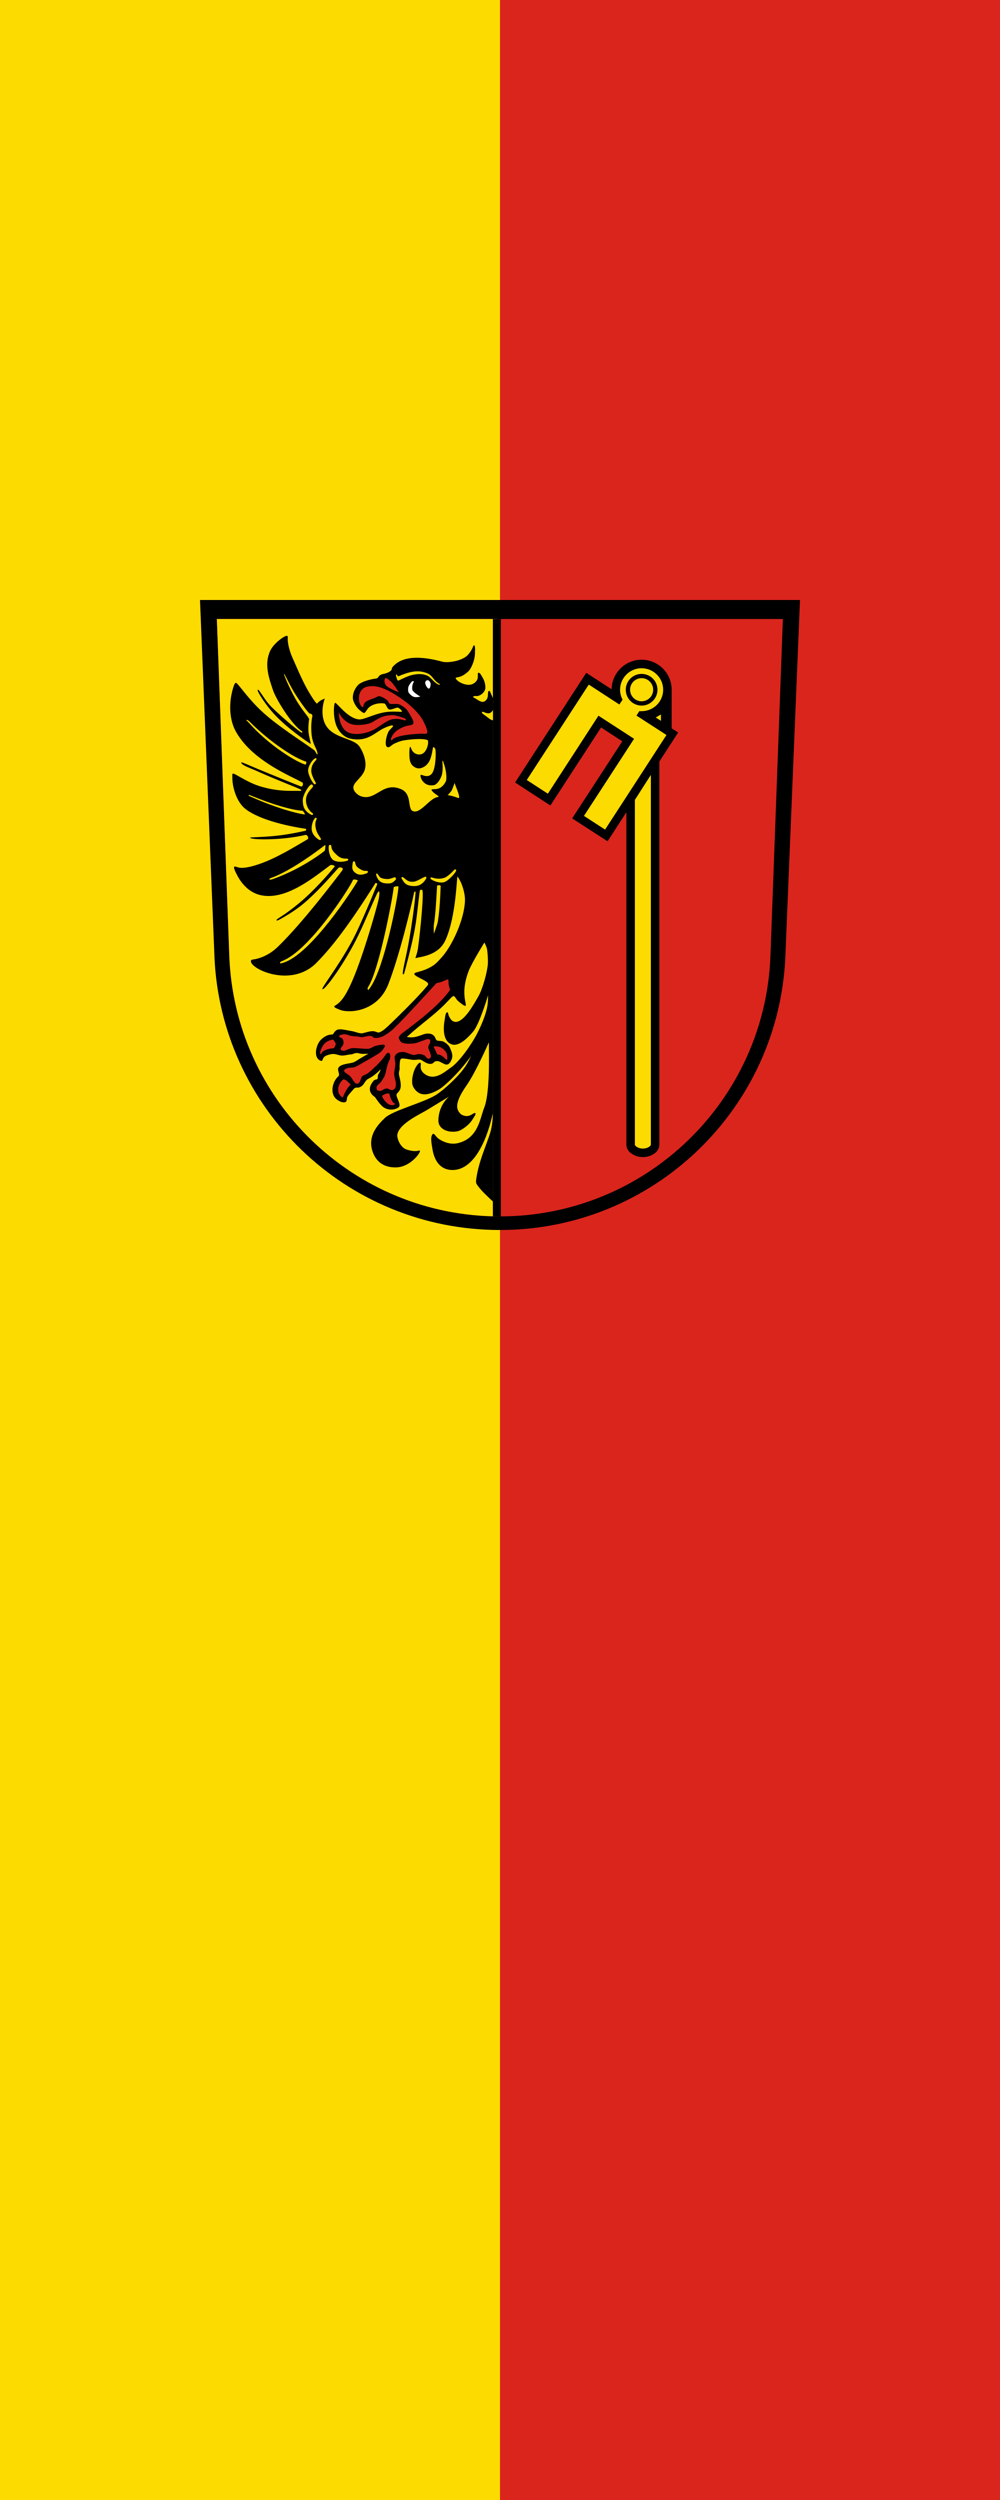
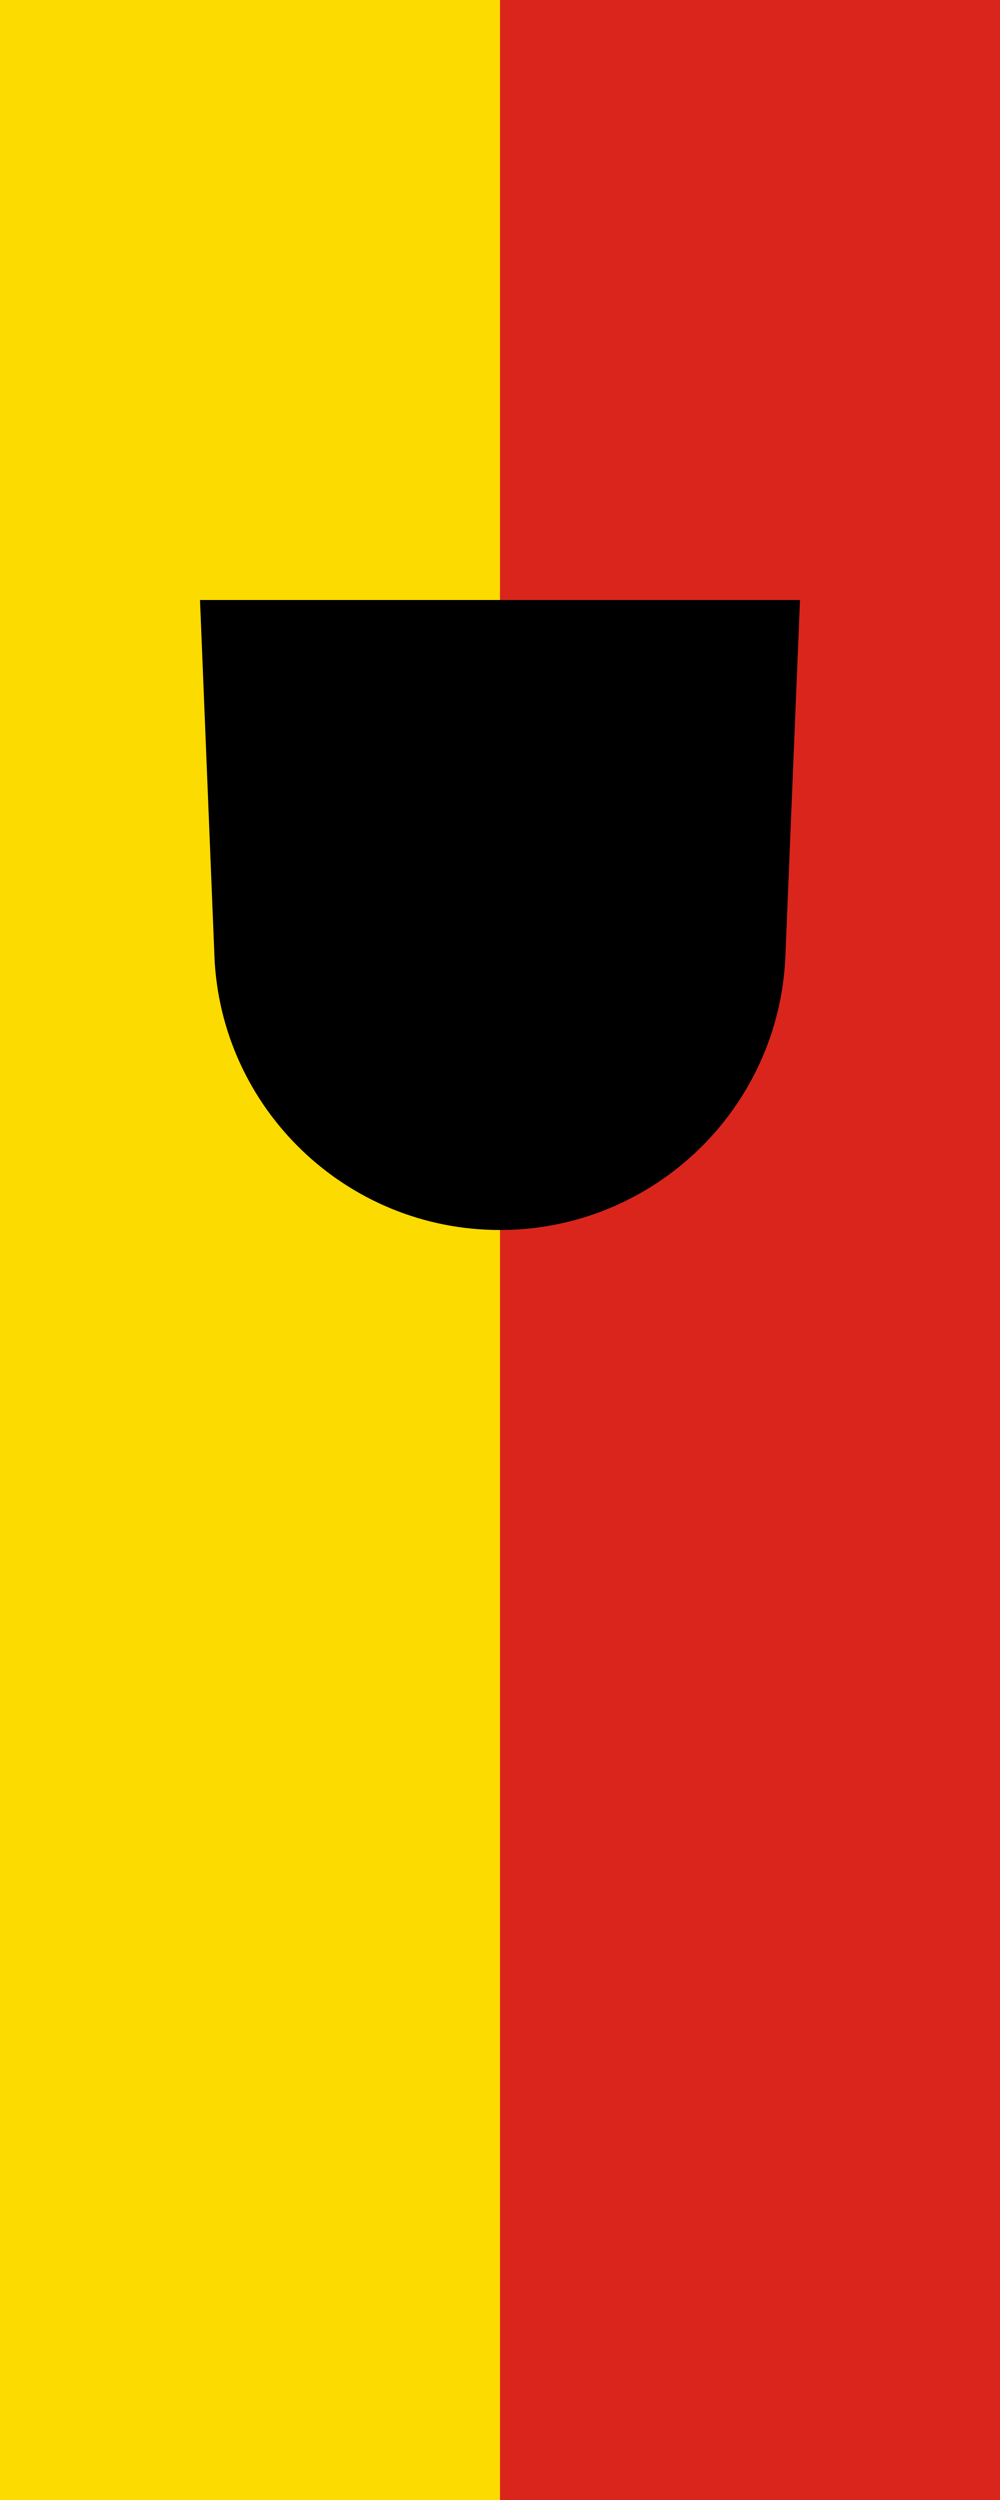
<svg xmlns="http://www.w3.org/2000/svg" xmlns:xlink="http://www.w3.org/1999/xlink" height="1500" width="600" version="1.1" id="svg344">
  <defs id="defs268">
    <clipPath id="SVGID_2_">
      <use overflow="visible" xlink:href="#a" id="use265" />
    </clipPath>
  </defs>
  <g id="g1754" transform="translate(889.718,76.484)">
    <path id="rect494" style="opacity:1;fill:#fcdb00;fill-opacity:1;stroke:none;stroke-width:1;stroke-linecap:square;stroke-miterlimit:3;stroke-dasharray:none;stop-color:#000000" d="m -889.718,-76.484 h 600 V 1423.516 h -600 z" />
    <path id="rect494-3" style="fill:#da251d;fill-opacity:1;stroke:none;stroke-width:1;stroke-linecap:square;stroke-miterlimit:3;stroke-dasharray:none;stop-color:#000000" d="m -589.718,-76.484 h 300 V 1423.516 h -300 z" />
  </g>
  <g id="g440" transform="matrix(0.6,0,0,0.6,119.922,360)">
    <path d="m 14.53,355.9 c 6.11,152.4 131.6,274.1 285.5,274.1 153.9,0 279.4,-121.7 285.5,-274.1 L 600.13,0 h -600 l 14.43,355.9 z" id="path270" />
    <g clip-path="url(#SVGID_2_)" id="g342">
-       <path id="a" fill="#da251d" d="M 583,19 570.6,355 C 565.7,500.2 446.4,616.4 300,616.4 153.6,616.4 34.3,500.2 29.4,355 L 16.99,19 h 566 z" />
      <path id="gold" d="M 4,-12 H 297 V 631 H 4 Z" stroke="#000000" stroke-width="8" fill="#fcdb00" />
      <path d="m 278.5,586.5 c -0.9,-1.4 -2.7,-2.6 -2.3,-6 2.2,-18.6 10.4,-35.1 14.3,-48.3 2.8,-9.7 2.3,-18.6 2.3,-18.6 0,0 -10.5,56.6 -40.3,56.4 -13.3,-0.1 -18.4,-11 -20,-21.3 -0.9,-5.8 -2.2,-11.9 0.3,-14.6 1.5,-1.5 3.1,2.8 6,4.7 4.9,3.4 12.1,6.1 19.4,4.3 20.2,-5 21.8,-24.4 26.1,-35.3 4.1,-10.2 4.9,-33 4.8,-49 0,-7.9 -0.1,-16.5 -0.1,-16.5 0,0 -13,29.7 -22.1,42.8 -13.4,19.1 -10.1,24.8 -6.1,28.9 1.2,1.2 5.3,2.7 8.2,1.8 3.4,-1 5.5,-3.7 6.5,-2.5 0.9,1 -1.7,4 -2.7,5.9 -3.3,5.6 -11.1,11.5 -15.8,12.2 -9.8,1.6 -18.6,-2.8 -18.5,-10.9 0.2,-15.8 10.7,-23.9 10.7,-23.9 0,0 -16.1,9.7 -21.4,13 -6.7,4.2 -28.3,13.7 -30.3,24.8 -0.7,3.8 2.9,12.7 8.6,14.9 3.1,1.2 6.9,1.9 9.8,1.8 2.4,0 3.6,-1.1 4.1,-0.3 1,1.6 -9.5,16.4 -23.9,16.6 -11.8,0.2 -19,-5.3 -22.6,-13.8 -7.2,-17 4.8,-29.3 11.7,-35.8 7.8,-7.3 38.6,-15.2 50.8,-22.8 7.9,-5 22.1,-17.9 29.3,-28.3 2.9,-4.2 5.9,-10.7 5.9,-10.7 0,0 -6,8.5 -13.5,16.6 -6.5,7 -14.4,14.5 -19,17.1 -12.4,7 -20.1,6 -25.1,-2.4 -2.2,-3.6 -1.5,-10.7 0.7,-16.6 1.5,-4.2 4.9,-8.8 6.2,-7.9 1.6,1.1 -2.5,6.9 5.2,11.8 9.8,6.3 19.6,-3.2 25,-6.8 9.1,-6 21.7,-24.6 26.6,-34.3 2.9,-5.6 8.6,-17.9 10.2,-27.4 0.8,-4.9 0.7,-10.8 0.7,-10.8 0,0 -8.5,28.5 -14.7,36 -3.9,4.7 -13.3,15 -20.7,13.3 -9.7,-2.2 -9.7,-15.8 -8,-24.8 0.5,-2.7 0.7,-7.4 2.6,-7.5 0.9,0 0.9,2 1.5,3.4 1.2,2.8 3.1,6.2 7,6.2 8.6,0 18.5,-18.4 22.8,-25.9 4.1,-7.3 8.8,-24 9.3,-32.4 0.2,-3.1 -0.1,-8.7 -0.7,-13.7 -0.5,-3.4 -2.8,-7.4 -2.8,-7.4 0,0 -12.6,20.5 -15.5,28 -5.7,14.5 -4.7,23.7 -4,28.7 0.2,1.6 1.4,6.3 0.7,6.6 -1.1,0.4 -4.1,-1.9 -7.5,-4.8 -2.7,-2.3 -3.3,-6.6 -6,-4.2 -1.5,1.3 -4.6,4.8 -6.9,7.1 -11.8,12 -25.2,20.9 -37.3,32.2 0,0 -0.8,0.6 -1.1,0.9 6.3,1.1 10.4,-0.3 16.2,-2.5 4.9,-1.7 10.7,-1.6 12.7,4.3 1,3.1 4.6,1.4 7.7,2.8 2.7,1.3 5.6,3.7 6.7,6.5 0.7,1.9 3.1,6.1 1.9,10.3 -1.4,4.8 -4.1,6.9 -6.6,6 -3,-1.1 -5.5,-3.1 -7.8,-3.3 -1,0 -2.7,0.1 -3.4,1 -3,3.5 -7.6,1.4 -12.1,-1.7 -2.2,-1.6 -5.2,-0.5 -7.8,-0.5 -3.4,0 -5.7,-0.9 -9,-1.2 -2.3,-0.2 -3.8,-0.5 -4.5,0.4 -1.2,1.6 -0.9,4.5 -1.2,7.1 -0.2,1.2 0.3,1.8 0,3.2 -0.6,3.5 -1.1,3.3 0.1,8.4 1.8,7.4 1.3,11.1 -0.8,13.6 -2.3,2.8 -3,2.6 -1.8,6 0.9,2.5 1.1,2.6 2.1,5.6 1.1,3.4 -0.2,4.6 -3.2,5.7 -5.2,2 -11.2,0.5 -14.6,-3.3 -2.7,-2.8 -4.4,-5.5 -6.4,-8.3 -7,-4.7 -6.2,-10.5 -1.5,-16.2 1.5,-1.8 3.4,-1.1 4,-2 0.5,-0.7 0.2,-3.5 0.7,-4.3 1.4,-2.2 2.1,-3.5 2.4,-5.2 -3.4,3.5 -7.5,7 -11.9,9.2 -4.2,2 -3.8,5.8 -8.1,8.2 -3.5,2 -4.4,-0.8 -7.3,2.7 -1.5,1.9 -5,5.3 -6,7.5 -0.6,1.9 -0.3,4.5 -1.8,5.1 -2.1,0.8 -4.9,-0.2 -7.3,-1.7 -5,-3 -6.3,-7.9 -5.5,-13.5 0.5,-2.8 1.6,-5.5 3.2,-7.8 2.5,-3.6 3.9,-2.5 2.8,-6.6 -0.6,-2.2 -0.9,-3.5 -0.2,-4.8 2.3,-3.8 10.1,-3.9 14.2,-5.1 2.1,-0.5 4.5,-2.3 6.9,-3.8 3.1,-1.9 6.2,-3.6 8.7,-5 -1.7,-0.1 -4.3,0.2 -6.8,0 -1.7,-0.1 -3.2,-0.9 -4.9,-0.8 -2,0.1 -3.9,1.2 -5.2,1.4 -2.9,0 -5,0.9 -7.9,1.1 -5.5,0.5 -6.8,-2.3 -12.5,-1.3 -2.4,0.5 -5.5,1.3 -7.1,3.1 -1.3,1.4 -1.1,3.9 -2.8,3.6 -0.7,-0.2 -1.5,-0.6 -2.4,-1.3 -5.3,-4.6 -1.9,-15.5 1.9,-19.5 2.6,-2.7 6.6,-5.4 10.4,-5.5 3.5,0 1.8,-1.8 5.3,-4.3 3.2,-2.3 10.3,0.1 16.1,0.9 2.3,0.4 7.7,2.6 10,2.1 3.1,-0.7 8.4,-2.6 11.6,-2 4.1,0.7 3.5,2.4 7.6,0 2.8,-1.6 5.4,-4.2 7.7,-6.3 10.8,-10.4 21.7,-21.1 31.8,-32.1 2.7,-2.9 3.4,-3.9 6.4,-7.3 0.6,-0.6 0.9,-1.8 0.4,-2.5 -2.4,-3.3 -14.4,-6.9 -13.5,-9.5 0.6,-1.8 9.4,-1.7 19.1,-8.3 2.7,-1.8 5.1,-4.5 7.8,-7.5 10.7,-11.5 23.2,-38.4 23.7,-57.4 0.2,-6.1 -2.4,-16.9 -7.4,-23.8 -0.9,-1.4 -1.2,39.8 -12.2,63.7 -7,15.2 -24.3,16.4 -29.8,17.8 -0.6,0.1 1.7,-4.1 2.5,-10.5 2.6,-19.2 6.2,-57.8 4,-57.8 -0.5,0 -1.2,0 -1.9,0.1 -0.8,0.2 -1.9,16.2 -4.4,33.3 -2.3,15.1 -6.8,31.9 -9.4,42 -1.7,6 -2,9.5 -3.3,9.1 -1.6,-0.5 3.2,-17.1 6.4,-36.2 3.8,-21.9 6.6,-46.4 6,-46.6 -0.1,0 -1.1,0 -1.4,1.1 -2,10.1 -14,61.4 -25.7,91.5 -10.9,28.1 -39.9,29.4 -48.7,25.6 -2,-0.9 -5.4,-1.9 -5.4,-3.2 0.1,-1.1 3.4,-1.3 8.3,-7.7 4.4,-5.8 9.9,-16.7 17,-36.7 6.5,-18.2 14,-43.1 18.2,-59.2 1.8,-6.7 1.9,-11.2 1.3,-11.4 -1.2,-0.6 -2.4,2.9 -6.3,11.6 -5.1,11.2 -11.8,28.1 -20.1,43.2 -13.4,24.5 -28.7,44.6 -30.3,42.8 -1.1,-1.2 15.2,-21.6 29.1,-47 6,-11.1 11.1,-23.2 15.5,-33.3 6,-13.8 7.4,-18 10.1,-24.1 0.1,-0.4 0.5,-1 -0.6,-1.6 -1.2,-0.6 -1.5,0.8 -1.7,1.1 -26.2,41.3 -42.5,62.5 -58.1,78.4 -25.99,26.7 -69.19,5.1 -65.55,-2.3 0.47,-0.9 2.83,-0.7 6.08,-1.6 5.25,-1.4 13.05,-4.5 20.84,-12.1 25.63,-24.8 59.83,-70.6 62.63,-74.1 1.9,-2.3 2.7,-3.7 1.6,-4.5 -1.2,-0.8 -3.1,-0.8 -3.7,-0.2 -2.7,2.7 -18.4,21.6 -34.1,35 -7.08,6.1 -14.66,10.8 -19.93,13.9 -4.88,2.9 -7.72,4.5 -8.05,3.6 -0.34,-0.9 3.29,-2.8 8.3,-6.2 5.43,-3.8 12.56,-9.2 19.58,-15.5 14.8,-13.3 28.5,-29.8 30.2,-31.9 1,-1.2 -3.3,-2.2 -4.2,-1.6 -16,11.8 -42.67,34.2 -67.33,30.5 -13.08,-1.9 -21.01,-11.5 -25.25,-19.2 -2.44,-4.4 -4.32,-8.6 -3.59,-9.5 0.93,-1.2 2.24,0.6 6.34,0.9 3.99,0.3 10.64,-0.7 22.16,-5 10.81,-4 23.73,-11.1 33.42,-16.8 5.35,-3.1 9.25,-5.5 11.75,-6.9 0.5,-0.3 0.4,-1.6 -0.1,-2.7 -0.7,-1.2 -1.6,-1.6 -2.2,-1.5 -24.08,5.7 -55.89,5.1 -55.45,2.7 0.06,-0.4 13.51,-0.4 26.83,-1.9 13.04,-1.4 25.92,-4.4 28.22,-4.9 0.8,-0.2 1,-0.7 1,-1.1 0.1,-0.3 -0.1,-0.8 -0.5,-0.9 C 90.83,226.6 61.21,220.7 46,209.3 36.27,202 32.46,186.2 32.5,178.4 c 0.01,-2.3 -0.34,-4.5 0.5,-4.8 1.86,-0.6 13.08,8.3 27.17,12.7 7.44,2.3 15.72,3.8 23.14,4.3 6.95,0.5 13.14,0.1 17.49,0.3 0.1,0 1.4,-0.6 -0.2,-1.5 -1.17,-0.8 -24.01,-9.6 -40.97,-17.2 -4.83,-2.2 -9.29,-3.9 -12.82,-5.5 -3.67,-1.7 -5.87,-3.3 -5.31,-4.3 0.31,-0.5 7.19,2.7 16.5,6.6 14.72,6.1 35.11,14.4 42.9,17.4 2.3,0.8 2.7,-3.4 1.6,-3.9 -0.4,-0.2 -3.81,-2.1 -4.31,-2.3 -18.04,-8.8 -48.62,-23.8 -62.44,-49.1 -5.95,-11 -6.23,-24.6 -4.42,-35.12 0.58,-3.32 2.84,-13.17 4.59,-13.17 2.18,0 11.11,14.91 26.83,29.29 15.56,14.2 37.17,27.7 51.25,37.8 1.5,1 2.7,4.5 3.3,4.5 0.6,-0.1 0.4,-0.6 0.3,-1.2 -0.8,-5.9 -5.5,-8.6 -6.1,-21.9 -0.3,-6 0.1,-11 1,-15 0.4,-1.9 -2.1,-3.1 -2.7,-2.7 -0.5,0.2 -7.4,-8.5 -14.13,-19.12 -6.12,-9.59 -10.91,-21.03 -11.59,-20.75 -0.5,0.21 5,13.71 11.75,25.58 6.07,10.59 13.17,17.89 13.37,19.79 0,0.7 -1,6.9 -0.6,12.5 0.4,4.9 2.1,10.7 2.3,11.9 0.1,0.5 -0.2,0.3 -0.4,0.2 -1.3,-0.7 -25.52,-16.6 -39.37,-33.2 -5.67,-6.8 -10.47,-14.01 -12.5,-18 -0.85,-1.65 -1.1,-2.47 -0.63,-2.69 0.67,-0.32 1.13,0.67 2.13,2 2.45,3.27 6.37,10.09 11.62,15.29 13.15,12.9 28.45,24.9 29.45,25.3 0.1,0.1 0.8,0.4 1.1,0.1 0.2,-0.2 0.3,-0.8 -0.1,-1.1 C 98.39,128.9 92.86,123.1 87,114.8 81.16,106.5 74.99,95.71 73.17,90.31 69.06,78.1 64,63.98 70.5,50.48 74.18,42.84 85.59,34.89 87.42,35.86 c 0.86,0.46 0.21,2.96 0.58,5.95 0.56,4.44 2.13,10.35 4.34,15.33 4.35,9.84 10.06,23.34 15.16,32.34 5.5,9.66 9.3,14.62 9.7,14.12 3,-3.74 7.1,-4.51 7.8,-5.21 -0.9,1.91 -5.9,17.41 2,28.51 8.2,11.4 26.2,11.4 32.2,19.1 2.5,3.2 8,13.7 6,22.6 -2.4,10.9 -17,15 -9.7,23.7 3.8,4.5 9.7,5.9 15.3,4 9.4,-3.2 16.1,-12.9 30,-7.3 12.2,4.8 6,20.4 12.7,22.3 7.7,2.2 16.3,-13.4 24.7,-14.3 1.7,-0.2 -1,-1.8 -3.3,-3.5 -1.9,-1.4 -3.5,-3.3 -3.2,-3.9 0.5,-0.8 4.5,0.2 8,-1.5 3.3,-1.5 6.1,-5.6 6.6,-7.9 0.6,-3 0,-10.7 -2.6,-17.5 -0.4,-0.9 -0.4,-2.1 -1.1,-1.8 -0.4,0.1 0.9,7.1 -0.4,13.1 -1.2,5.1 -5,10.5 -8,11.1 -11.7,2.2 -14.6,-9.9 -13.3,-10.2 0.9,-0.3 2.6,0.8 4.6,1.1 2.5,0.4 5.5,-0.2 7.3,-3.6 3.5,-6.6 3.4,-22.5 2.5,-23.7 -0.6,-0.7 -1.3,-2.1 -2,-1.4 -0.6,0.5 -1,8.4 -3.8,13.8 -2.8,5.3 -7.7,7.4 -10.7,7.3 -2.4,0 -6.9,-1.9 -8.4,-6.7 -0.9,-2.7 -0.9,-6 -0.9,-8.8 0,-3.4 0.3,-6 0.9,-6.1 0.5,0 0.8,2 1.9,3.8 1.5,2.3 4.3,4.4 8.3,3.8 6.8,-1 9,-13.5 6.9,-14.4 -3.6,-1.4 -13,-1.3 -23.7,0.4 -2.7,0.4 -7.9,2.3 -10.2,3.7 -2.6,1.5 -3.9,3.7 -6.1,3 -2.8,-1 -1.7,-9.2 0.8,-14.8 1.7,-3.7 6.1,-5.7 4.5,-6.8 -0.9,-0.6 -6.3,1.3 -10.9,3.8 -4.5,2.6 -9.1,6.4 -14.8,8.5 -6.2,2.3 -12.4,1.8 -16.8,0.8 -6.4,-1.5 -11.7,-7 -14.2,-14 -3.2,-9.5 -2.1,-21.8 -0.8,-21.8 1.8,0 12.6,15.6 23.7,16.6 4.9,0.5 14.3,-5.1 25.7,-7.1 9.3,-1.6 16.8,0.1 17.4,-0.7 0.2,-0.3 -0.8,-2.1 -3.4,-3.7 -2.1,-1.2 -6.4,2.3 -9.5,1.5 -2.2,-0.6 -2.9,-5.8 -5.1,-6 -6.1,-0.6 -10.2,0.9 -13.3,2.7 -3.4,2.1 -4.3,5.4 -6.2,6.8 -0.8,0.7 -3.6,-1.8 -4.3,-2.3 -3.7,-2.9 -6.6,-8 -7.2,-11.41 -1,-6.71 3.7,-13.57 6.9,-15.63 4.4,-2.77 11.3,-4.37 16,-5 3.7,-0.48 1.3,-3.37 7.7,-4.67 4.1,-0.82 6.9,-2.47 7.8,-3.83 0.7,-1.06 0.3,-1.98 1.1,-2.91 11.3,-13.71 34.8,-9.52 49.9,-5.44 4.9,1.3 17.3,-0.18 24,-5.4 2,-1.5 5,-5.51 6.5,-9.25 0.4,-1.16 1.1,-2.45 1.7,-1.37 0.3,0.65 0.5,2.4 0.5,2.71 0.1,1.23 -0.2,3.66 -0.1,4.75 0,6.3 -3,13.54 -5.5,16.91 -1,1.48 -5.1,5.05 -8.8,6.42 -3,1.1 -5.3,0.78 -5,1.83 1.1,3.27 10.9,8.52 17,5.67 1.8,-0.83 4.3,-2.71 5,-5.6 0.5,-2.56 -0.5,-6.17 1.2,-5.63 1.6,0.54 2.5,2.83 3.5,4.44 2,3.21 3.1,6.88 3,10.81 -0.1,3.19 -3.3,6.59 -6.5,7.69 -2.8,0.97 -5.3,-0.4 -5.6,1.12 -0.2,0.7 0.9,0.91 1.9,1.5 1.8,1.08 4.1,2.89 6.6,3.49 1.9,0.5 4.7,-1 5.7,-3.99 0.9,-2.63 -0.1,-6.41 1.7,-7 0.6,-0.23 1.2,1.71 2.2,3.82 0.5,1.12 1.1,2.39 1.6,3.69 v -68.75 585.3 -13.3 c -5.4,-5 -12.3,-11.6 -14.6,-15.1 z" id="path274" />
      <path d="m 459.5,161.5 v 383.1 c 0,7.7 -8.6,12.5 -16.5,12.5 -7.9,0 -16.5,-4.8 -16.5,-12.5 V 212.3 l -18.8,29 -35.4,-22.9 50.1,-77.1 -21.2,-13.8 -50.7,78 -35.3,-23 71.2,-109.7 25.3,16.48 c 0.3,-16.34 13.7,-29.56 30,-29.56 16.6,0 30.1,13.47 30.1,30.01 v 38.57 l 6.5,4.2 z" id="path276" />
      <g fill="#fcdb00" id="g318">
        <path d="m 436.6,115.6 2.9,-4.5 c 0.8,0.1 1.5,0.1 2.2,0.1 11.9,0 21.6,-9.6 21.6,-21.47 0,-11.86 -9.7,-21.5 -21.6,-21.5 -11.8,0 -21.5,9.64 -21.5,21.5 0,3.58 0.9,6.95 2.5,9.92 l -3.2,4.85 -30.6,-19.91 -62,95.41 21.1,13.7 50.6,-78 35.6,23.1 -50.1,77.1 21.1,13.7 61.4,-94.6 z M 425.9,89.73 c 0,-8.73 7.1,-15.83 15.8,-15.83 8.8,0 15.9,7.1 15.9,15.83 0,8.73 -7.1,15.87 -15.9,15.87 -8.7,0 -15.8,-7.14 -15.8,-15.87 z m 27.4,0 c 0,6.4 -5.2,11.57 -11.6,11.57 -6.3,0 -11.5,-5.17 -11.5,-11.57 0,-6.4 5.2,-11.58 11.5,-11.58 6.4,0 11.6,5.18 11.6,11.58 z" id="path278" />
        <polygon points="453.9,113.8 448.7,110.4 453.9,107.4 " transform="translate(7.177,7.058)" id="polygon280" />
        <path d="m 451,174.9 -16,25 v 342 2.7 c 0,1.5 3.6,4 8,4 4.4,0 8,-2.5 8,-4 v -2.7 z" id="path282" />
-         <path d="m 224.7,277 c -3.5,1.4 -7.7,4.3 -10.7,4.7 -6.2,0.7 -8,-2.7 -11.1,-4.6 -0.5,-0.3 -1.2,0.2 -1.3,0.4 -0.1,0.3 0,0.8 0.1,1 2.2,2.9 3,7.6 12.9,7.6 3.6,0 8.3,-1.5 11.7,-7.6 0.4,-0.8 0.1,-1.5 -0.2,-1.7 -0.3,-0.2 -0.9,-0.1 -1.4,0.2 z" id="path284" />
        <path d="m 195.9,279.6 c 0.5,-0.7 0,-1.6 -0.2,-2 -0.2,-0.3 -0.9,-0.4 -1.4,-0.2 -3.1,0.9 -4.7,2.1 -8.9,1.5 -5.8,-0.7 -5.5,-2 -7.7,-5 -0.3,-0.4 -0.7,-0.5 -1.1,-0.3 -0.3,0.1 -0.5,0.9 -0.2,1.7 1.1,3.4 3.2,7.9 10,8.1 3.7,0.1 5.7,0.5 9.5,-3.8 z" id="path286" />
        <path d="m 168.2,389.8 c 0.4,0.2 0.5,0.1 2.4,-2.6 14.1,-20.3 27.7,-90.9 28,-100.5 0,-0.9 -4.7,-0.2 -4.8,0.7 -0.5,7.7 -14.4,82.1 -25.3,99.2 -1.3,2 -0.7,3 -0.3,3.2 z" id="path288" />
        <path d="m 254.7,183 c 0,0 -2.1,6.2 -3.1,7.8 -0.8,1.2 -3.8,4.4 -3.8,4.4 3.5,0.3 8.5,2 10.2,2.7 3.9,1.6 -2.1,-11 -3.3,-14.9 z" id="path290" />
        <path d="m 236.6,81.81 c -3,-2.5 -4.9,-6.62 -8.6,-8.25 -9.9,-4.37 -18.9,-1.73 -29.6,2.77 -0.7,0.29 -1.1,-2.2 -2.1,-1.77 -0.5,0.21 -0.1,1.93 0.5,3.53 0.3,1.1 0.7,2.19 1.3,2.56 0.4,0.26 4.8,-2.38 10.1,-4.38 7.6,-2.87 15,-2.83 19.8,-0.33 2,1.04 4.2,3.68 6.1,5.5 3.5,3.29 5.6,3.68 5.9,2.95 0.3,-0.8 0,-0.37 -0.6,-0.59 -0.7,-0.29 -1.7,-1.02 -2.8,-1.99 z" id="path292" />
-         <path d="m 237.2,285.9 c -0.5,7.7 -1.4,28.7 -3.2,38.4 -0.4,2.3 0,9.5 0,9.5 0,0 3.5,-9.2 4,-12.4 1.8,-11 2.5,-25.9 2.8,-35.5 0,-0.9 -3.6,-0.9 -3.6,0 z" id="path294" />
        <path d="m 289.6,113.2 c -3.1,0.9 -7.4,-2.7 -7.6,-0.9 -0.1,1.1 2.1,2.3 3.8,3.6 2.3,1.8 5.2,4.3 7.3,4.4 v -10.2 c -0.9,1.4 -2.1,2.7 -3.5,3.1 z" id="path296" />
        <path d="m 244.8,282 c 3.4,-1.3 9.7,-7.6 11.4,-11 0.4,-0.8 -0.2,-1.4 -0.6,-1.6 -0.3,-0.2 -0.9,0 -1.3,0.5 -2.4,2.7 -7.2,7.2 -10.1,8 -4.8,1.5 -9,0.6 -12.5,-0.5 -0.5,-0.2 -1.1,0.4 -1.1,0.7 -0.1,0.2 0.1,0.7 0.3,0.9 2.8,2.3 9.7,4.6 13.9,3 z" id="path298" />
        <path d="m 116.3,158.3 c -0.2,-0.2 -0.8,-0.2 -1,0 -3.2,1.7 -7.1,8 -7.1,12.4 0.1,3.6 3.2,10.4 5.9,13.2 0.6,0.7 1.4,0.3 1.7,0 0.3,-0.2 0.3,-0.9 0,-1.4 -1.8,-2.8 -4.4,-8.5 -4.4,-11.6 0.1,-6.2 2.9,-8.5 5.1,-11.3 0.4,-0.4 0,-1.2 -0.2,-1.3 z" id="path300" />
        <path d="m 106.1,161.6 c -11.02,-3.3 -35.27,-18.8 -56.52,-40.1 -1.67,-1.7 -2.82,-1.8 -3.01,-1.4 -0.22,0.4 0.11,0.1 2.26,2.5 19.84,22.5 46.92,39.1 56.57,42 0.8,0.2 1.6,-2.7 0.7,-3 z" id="path302" />
        <path d="m 116.1,217.7 c -0.2,0 -0.7,0.1 -0.9,0.3 -2.5,2.6 -4.3,9.2 -3,13.5 1,3.5 3.9,6.5 7.2,8.4 0.8,0.5 1.5,-0.1 1.7,-0.5 0.1,-0.3 -0.1,-0.8 -0.4,-1.3 -2,-3.2 -3.4,-4.9 -4.3,-7.9 -1.6,-6 -1,-7.9 0.4,-11.3 0.2,-0.5 -0.4,-1.1 -0.7,-1.2 z" id="path304" />
        <path d="m 82.08,361.1 c -2.22,0.9 -2.02,1.9 -1.75,2.2 0.32,0.3 0.41,0.2 3.5,-0.7 27.27,-8.7 68.87,-72.7 74.07,-81.9 0.5,-0.8 -4.4,-1.7 -4.7,-0.9 -2.9,7.2 -43.4,70.9 -71.12,81.3 z" id="path306" />
        <path d="m 51.84,195.9 c -2.19,-0.9 -2.77,-1.2 -2.96,-0.8 -0.22,0.4 -0.54,0.5 2.43,1.8 24.12,10.7 43.4,16.1 53.49,17.6 0.9,0.1 -1.5,-3.8 -2.4,-3.8 -10.02,-0.5 -29.09,-6 -50.56,-14.8 z" id="path308" />
        <path d="m 69.5,279.2 c 0.14,0.4 0.43,0.9 3.49,-0.1 24.5,-8.8 43.71,-21.9 51.71,-28.2 0.7,-0.6 1.2,-6.5 0.5,-5.9 -7.1,5.6 -33.87,25.6 -53.08,32.6 -2.23,0.8 -2.74,1.2 -2.62,1.6 z" id="path310" />
-         <path d="m 147.3,258.6 c -6,0.3 -8.5,-1.7 -11.5,-4.7 -2.8,-2.7 -4.1,-4.4 -4.4,-8.1 0,-0.5 -0.7,-1 -1.5,-1 -0.3,0.1 -0.9,0.6 -0.9,0.8 -0.8,3.6 0.5,11 3.8,14 2.8,2.4 8.9,2.9 14.4,1.2 0.9,-0.2 1.2,-0.8 1.2,-1.2 0,-0.4 -0.5,-1 -1.1,-1 z" id="path312" />
        <path d="m 167.2,273.1 c 0.8,-0.3 0.9,-1.2 0.8,-1.6 0,-0.4 -0.4,-0.6 -1,-0.6 -3.7,0 -4.4,-0.4 -7.4,-2.2 -2.7,-1.7 -3.8,-3 -4.4,-6.5 -0.1,-0.5 -0.4,-0.9 -1.5,-0.9 -0.3,0.1 -0.7,0.9 -0.8,1.1 -0.3,3.8 -2.2,8 4.1,11.4 2.6,1.4 6.1,1.1 10.2,-0.7 z" id="path314" />
        <path d="m 111.2,214.7 c 0.8,0.4 1.4,0.3 1.7,0 0.3,-0.3 0.5,-1.1 0,-1.4 -5.4,-3.5 -6.9,-10 -6.8,-13.1 0,-6.3 4.1,-9.9 6.4,-12.7 0.3,-0.4 1,-0.9 0.4,-2.3 -0.4,-0.9 -1.5,-0.8 -1.7,-0.7 -3.2,1.8 -8.3,11 -8.3,15.4 0,7 1.5,11 8.3,14.8 z" id="path316" />
      </g>
      <g fill="#da251d" id="g334">
        <path d="m 239.5,446.9 c -3.2,-1.1 -5.8,-0.3 -5.8,-0.3 l 3.7,7.8 c 0,0 2,0 4,1.1 1.9,1 2.7,2.1 4.2,3.4 0.3,0.3 1.7,2.3 1.8,-0.3 0.1,-1.4 -0.1,-4.5 -0.8,-5.6 -2.1,-3.7 -4.8,-5.4 -7.1,-6.1 z" id="path320" />
        <path d="m 184.6,500.4 c -2.2,-3 -2.5,-4.7 -2.5,-4.7 0,0 2.9,-1.6 3.9,-1.9 0.7,-0.3 3.4,-0.4 3.4,-0.4 0,0 0.8,3.7 2,6 1,2 1.8,3.6 3.4,4 0.4,0.1 0.7,0.5 -0.1,1.1 -1.2,0.7 -1.8,0.7 -2.5,0.7 -3.1,0 -6.1,-2.8 -7.6,-4.8 z" id="path322" />
        <path d="m 139.8,483.9 c 1.4,-3.1 3.8,-4.6 3.8,-4.6 0,0 2.1,0.4 3.4,1.6 1,0.9 3.8,3.6 3.8,3.6 0,0 -1.9,2 -3.1,3.7 -1.2,1.7 -3,5.1 -4.1,7.6 -0.2,0.3 -0.4,1.5 -0.8,1.5 -1.4,0 -3.6,-3.2 -4,-4.4 -1.1,-4 -0.1,-6.8 1,-9 z" id="path324" />
-         <path d="m 129.8,440.4 c 3,-1 3.7,-0.6 3.7,-0.6 0,0 2.3,3 2.4,4.2 0,1.1 -1.8,4.2 -1.8,4.2 0,0 -3.8,0.2 -6.5,1.1 -2,0.7 -4.6,1.6 -5.6,3.4 -0.9,1.7 -1.6,1.7 -1.7,1.1 -0.4,-2.2 1.6,-6.3 2.3,-7.4 2.1,-3.7 4.9,-5.1 7.2,-6 z" id="path326" />
        <path d="m 198.9,92.31 c 0,0 -5.2,-8.42 -7.7,-10.56 -1.4,-1.13 -4.7,-4.67 -5.9,-3.37 -1.2,1.3 -0.9,5.31 1.3,7.52 2.3,2.4 12.3,6.41 12.3,6.41 z" id="path328" />
        <path d="m 162.3,106.9 c 1.6,1.1 0.7,-2.3 3,-4.6 2.4,-2.33 8.1,-3.55 9.8,-4.49 1.1,-0.54 3.2,-1.78 4.4,-1.62 2.1,0.28 5.8,2.21 8.1,4.31 1.3,1.1 1.2,2.8 2.3,3.2 2.1,0.8 7.5,-0.3 9.5,0.7 1.6,0.7 3.9,2 5.9,3.7 2.2,1.9 4,5.2 5.5,7.8 1.7,3 3,5.4 2.8,7 -0.4,3 -5.3,1.9 -10.3,4.2 -5.3,2.4 -9.2,4.6 -11.9,10.7 -0.2,0.5 -0.5,2.4 -0.1,2.6 0.5,0.2 1.8,-1.5 3.3,-2.3 3,-1.5 8.1,-2.7 14.5,-3.5 4.2,-0.5 8.8,-0.8 12.7,-0.9 2.9,-0.1 4.7,0.9 5.5,-1 1,-2.4 -3.5,-11.4 -5.9,-15 -3.5,-5.2 -10.1,-12.1 -18.3,-17.89 -16.4,-11.62 -26.9,-15.25 -35.8,-13.12 -10.8,2.56 -9.4,17.31 -5,20.21 z" id="path330" />
        <path d="m 138.9,112.3 c 0,0 0,15.2 8.8,19.8 5.6,3 15.8,2.4 24.8,-1.7 5.1,-2.2 13.8,-9.7 19.3,-11 1.8,-0.4 6,-0.9 9.2,0 3.2,0.8 4.7,1.3 5.1,0.4 0.3,-0.7 -0.5,-1.1 -2.6,-1.9 -3.3,-1.3 -8.1,-2.7 -10.3,-2.7 -12,-0.3 -16.9,5.4 -22.3,7.7 -4.6,2 -13.3,2.5 -17.7,1.7 -9.9,-2 -14.3,-12.3 -14.3,-12.3 z" id="path332" />
      </g>
      <path fill="#ffffff" d="m 225.3,82.65 c 0,1.77 2.1,6.3 3.9,5.91 1.2,-0.27 1.6,-3.56 1.6,-4.83 -0.1,-0.83 -1,-2.41 -1.6,-2.92 -2.5,-1.91 -4,1.12 -3.9,1.84 z" id="path336" />
      <path fill="#ffffff" d="m 213,81.06 c 0.8,0 1.2,0.5 0.8,1.09 -1,1.55 -1.8,4.29 -1.4,7.33 0.3,2.16 4.5,4.76 6.3,6.08 0.7,0.55 1.5,0.24 1.5,0.67 0.1,0.35 -0.9,0.58 -1.2,0.67 -1.2,0.3 -3.8,0.38 -5,0 -1.7,-0.56 -4.3,-2.73 -5.2,-4.29 -0.8,-1.41 -0.7,-4.47 -0.2,-6 0.7,-1.83 3.3,-5.55 4.4,-5.55 z" id="path338" />
      <path fill="#da251d" d="m 248.9,385 c -0.6,-2.3 0.2,-4.5 -0.6,-5.4 -0.8,-0.7 -4.3,1.5 -7,2.4 -1.6,0.6 -3.3,0.6 -4.6,1.2 -0.3,0.1 -0.6,0.5 -0.8,0.7 -9.8,10.7 -31.4,34.5 -42.6,45.2 -2.3,2.2 -7.6,6 -10.5,7.3 -1.4,0.6 -5.1,2 -8.5,1.4 -1.6,-0.3 -0.9,-1.4 -3.1,-1.8 -3,-0.6 -7.2,1.3 -9.5,1.2 -1,0 -3.1,-0.6 -4.2,-0.7 -1.6,-0.2 -4.8,-0.3 -6.4,-0.6 -1.4,-0.3 -4.2,-1.5 -5.6,-1.6 -4,-0.1 -6.2,1 -6.2,1.9 0.1,1.4 2.4,1.7 2.8,2 0.9,0.9 1.6,2.3 1.6,4.2 0,3 -2,4.3 -2.6,5.4 -1,2.1 0.4,3.1 3.1,2.9 2.8,-0.3 5,-2.5 8.8,-2.6 3.8,-0.1 11.2,0.8 15,0.7 2.5,0 4.3,-1.6 6.2,-2.4 2.8,-1 5.1,-1.4 8,-1.7 0.5,0 1.8,-0.4 2.4,0.4 1,1.3 0.3,1.6 -0.4,2.7 -1.7,2.6 -3,4.1 -5.1,5.5 -3.3,2.2 -9.9,6 -13.4,7.9 -2.7,1.5 -8.2,4.9 -11.1,6 -2.2,0.8 -5.5,-0.2 -9.2,1.9 -1.8,1 -1.2,2.5 -0.2,3.3 1.7,1.4 4.4,2.9 5.8,4.6 1.6,2 3.3,5.5 4.7,6.3 2.3,1.2 3.3,-0.2 4.3,-1.7 0.7,-1.2 1.3,-4.2 2.2,-5.2 1,-1.1 4.1,-2 5.3,-2.8 1.9,-1.3 4.8,-3.9 6.4,-5.5 3.2,-3 8.5,-8 12.1,-13.7 0.3,-0.4 1.8,-2.1 3.1,-1.4 1.6,0.9 1.4,3.9 1.1,5.5 -0.4,1.4 -1.5,3.1 -2.4,5.9 -1.5,5 -1.8,9.2 -3.4,12.3 -0.8,1.4 -2.5,4.2 -3.5,5.5 -0.9,1.1 -3.6,2.8 -4,4.1 -0.6,1.8 -0.6,5 3.6,4.6 1.7,-0.1 4,-2.5 6.3,-2.4 2.5,0 3,1.6 5.1,1.6 2.4,0 3.4,-2.2 3.8,-2.9 0.3,-0.7 0.3,-2.7 0.3,-3.4 0,-2.4 -1.7,-7 -1.7,-9.5 -0.1,-2.6 1.1,-7.8 1.2,-10.4 0.1,-1.7 -1,-5.3 -0.7,-7.1 0.2,-0.7 0.9,-2 1.4,-2.5 0.5,-0.6 2,-1.5 2.8,-1.8 1.1,-0.4 3.6,-0.6 4.8,-0.5 2.8,0.2 7.8,3 10.5,3 1.2,0 3.5,-1 4.6,-1 1.6,0 4.3,0.6 5.7,1.4 1,0.6 2.3,3 3.4,3.2 0.5,0.1 1.2,0.2 2.2,-0.5 0.9,-0.6 0.7,-1.3 0.8,-2 0.1,-0.7 -0.3,-2.1 -0.5,-2.8 -0.5,-1.8 -2.3,-4.7 -2.1,-6.5 0.1,-1.3 1.7,-3.4 1.9,-4.7 0.1,-0.5 0.5,-1.1 -0.3,-2.3 -0.9,-1.3 -2.6,-0.6 -3.6,-0.4 -1.9,0.5 -7,2.9 -10.6,3.7 -3.4,0.8 -10.9,1.1 -14,-0.6 -1.1,-0.6 -2.5,-3 -2.8,-4.2 -0.6,-2.5 4.1,-5.6 4.4,-5.9 15,-11.2 35.7,-27 46.5,-42.1 0.2,-0.2 0.3,-0.6 -0.1,-1.6 -0.4,-1.3 -0.4,-1.5 -0.9,-3.7 z" id="path340" />
    </g>
  </g>
</svg>